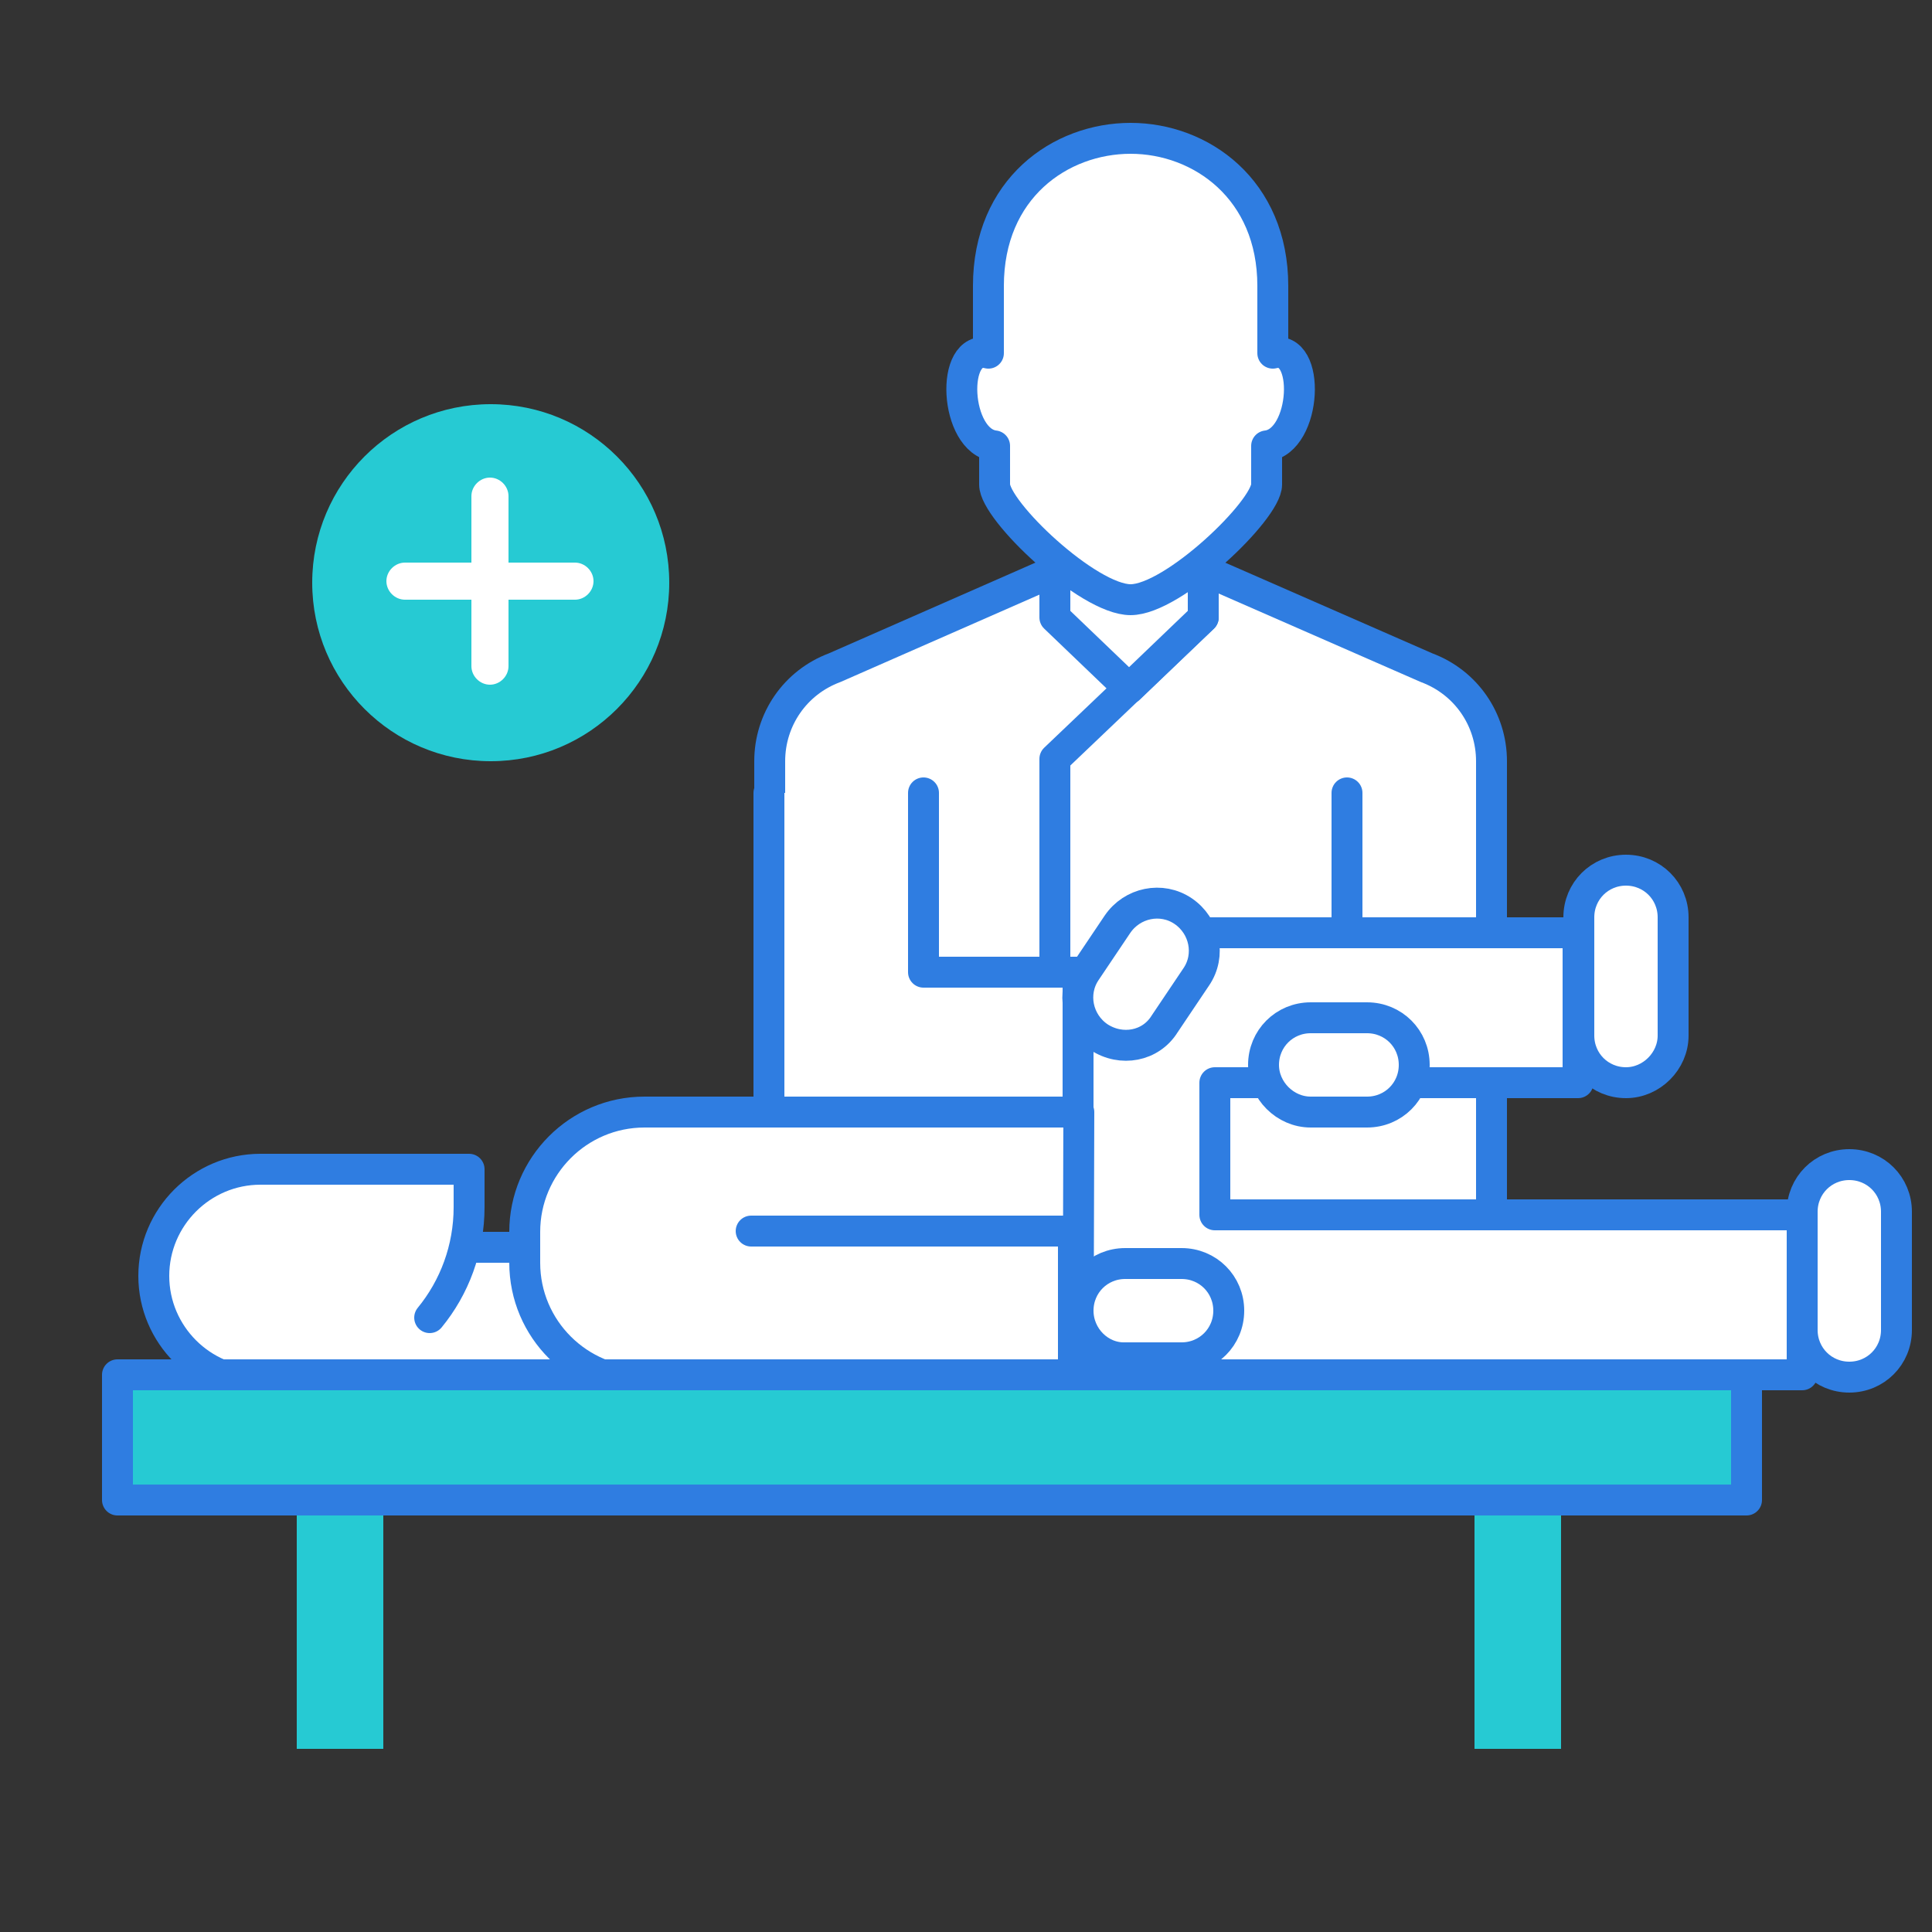
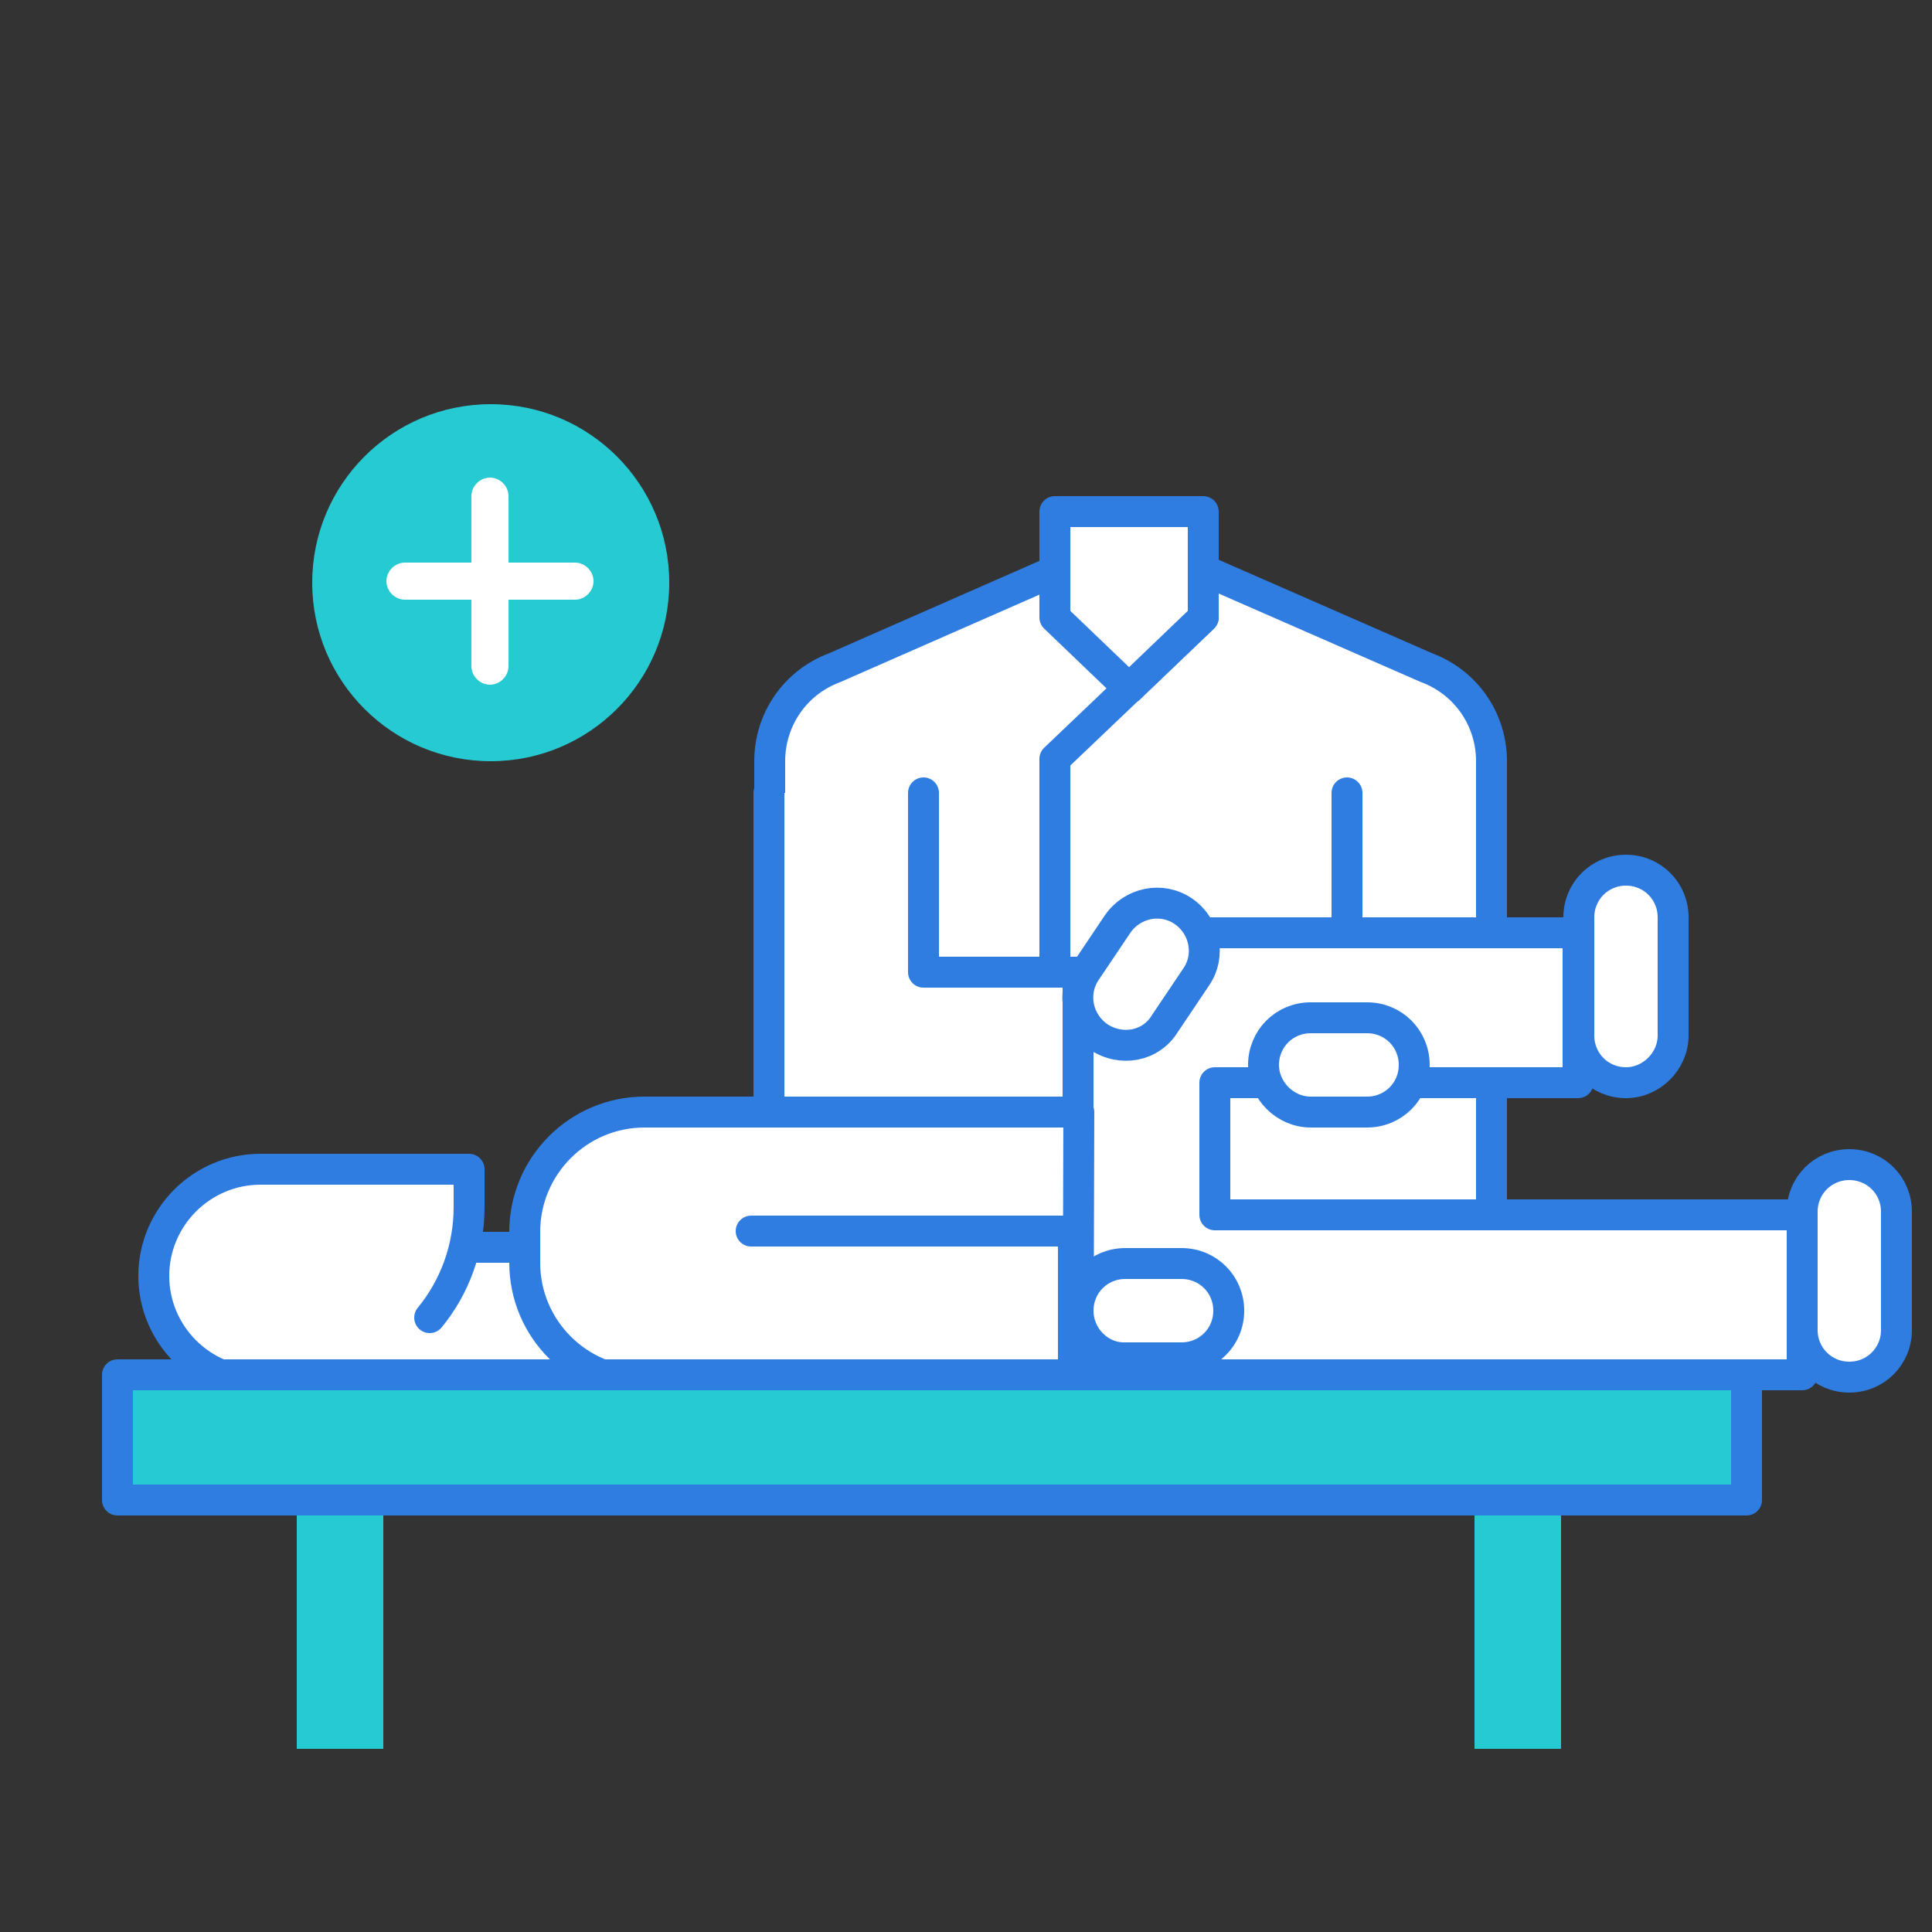
<svg xmlns="http://www.w3.org/2000/svg" version="1.1" id="Layer_1" x="0px" y="0px" viewBox="0 0 250 250" style="enable-background:new 0 0 250 250;" xml:space="preserve">
  <rect x="0" y="0" width="250" height="250" fill="#333333" stroke="none" />
  <style type="text/css">
	.st0{fill:#26CAD3;}
	.st1{fill:#FFFFFF;stroke:#2F7DE1;stroke-width:4;stroke-linecap:round;stroke-linejoin:round;}
	.st2{fill:#26CAD3;stroke:#2F7DE1;stroke-width:4;stroke-linecap:round;stroke-linejoin:round;}
	.st3{fill:none;stroke:#2F7DE1;stroke-width:4;stroke-linecap:round;stroke-linejoin:round;}
	.st4{fill:#FFFFFF;}
</style>
  <g>
    <g>
      <rect x="38.4" y="194.1" class="st0" width="11.2" height="32.2" />
      <rect x="190.8" y="194.1" class="st0" width="11.2" height="32.2" />
      <rect x="32.2" y="161.4" class="st1" width="51.2" height="16.5" />
      <path class="st1" d="M184.6,86.4l-33.8-14.8c-2.9-1.1-6.1-1.1-9.1,0L108,86.4c-5.1,1.9-8.4,6.7-8.4,12.1v69.5H193V98.5    C193,93.1,189.7,88.3,184.6,86.4z" />
      <polyline class="st1" points="155.7,79.9 136.5,98.2 136.5,143.9   " />
      <polygon class="st1" points="155.7,79.9 146.1,89.1 136.5,79.9 136.5,66.2 155.7,66.2   " />
      <polygon class="st1" points="233.2,157.2 157.2,157.2 157.2,140.1 204.2,140.1 204.2,120.7 147.7,120.7 147.7,125.8 139.5,125.8     139.5,178.9 157.2,178.9 157.2,177.9 233.2,177.9   " />
      <path class="st1" d="M210.4,140.1L210.4,140.1c-3.4,0-6.1-2.7-6.1-6.1v-15.3c0-3.4,2.7-6.1,6.1-6.1l0,0c3.4,0,6.1,2.7,6.1,6.1V134    C216.5,137.3,213.7,140.1,210.4,140.1z" />
      <path class="st1" d="M239.3,178.2L239.3,178.2c-3.4,0-6.1-2.7-6.1-6.1v-15.3c0-3.4,2.7-6.1,6.1-6.1l0,0c3.4,0,6.1,2.7,6.1,6.1    v15.3C245.4,175.5,242.7,178.2,239.3,178.2z" />
      <path class="st1" d="M139.5,178.9H83.4c-8.5,0-15.5-6.9-15.5-15.5v-4c0-8.5,6.9-15.5,15.5-15.5h56.2L139.5,178.9L139.5,178.9z" />
      <path class="st1" d="M38,178.9h-4.3c-7.6,0-13.8-6.2-13.8-13.8l0,0c0-7.6,6.2-13.8,13.8-13.8h27v4.9c0,5.4-1.9,10.4-5.1,14.3" />
      <polyline class="st1" points="97.2,159.3 138.9,159.3 138.9,178.9 82,178.9   " />
      <rect x="15.2" y="177.9" class="st2" width="210.8" height="16.2" />
-       <path class="st1" d="M146.3,77.6c5.5,0,17.6-11.6,17.6-14.9v-5c5.2-0.6,5.8-13.3,0.8-12c0-2.6,0-6.4,0-8.7    c0-12.5-9.3-19.1-18.4-19.1s-18.4,6.5-18.4,19.1c0,2.3,0,6.1,0,8.7c-5-1.3-4.4,11.4,0.8,12v5C128.7,66.1,140.8,77.6,146.3,77.6    L146.3,77.6z" />
      <line class="st3" x1="174.3" y1="120.7" x2="174.3" y2="102.6" />
      <polyline class="st1" points="119.5,102.6 119.5,125.8 139.5,125.8 139.5,143.9 99.5,143.9 99.5,102.6   " />
      <path class="st1" d="M142.2,134.2L142.2,134.2c-2.8-1.9-3.6-5.7-1.7-8.5l4.1-6.1c1.9-2.8,5.7-3.6,8.5-1.7l0,0    c2.8,1.9,3.6,5.7,1.7,8.5l-4.1,6.1C148.9,135.4,145.1,136.1,142.2,134.2z" />
      <path class="st1" d="M163.5,137.8L163.5,137.8c0-3.4,2.7-6.1,6.1-6.1h7.3c3.4,0,6.1,2.7,6.1,6.1l0,0c0,3.4-2.7,6.1-6.1,6.1h-7.3    C166.3,143.9,163.5,141.1,163.5,137.8z" />
      <path class="st1" d="M139.5,169.6L139.5,169.6c0-3.4,2.7-6.1,6.1-6.1h7.3c3.4,0,6.1,2.7,6.1,6.1l0,0c0,3.4-2.7,6.1-6.1,6.1h-7.3    C142.3,175.8,139.5,173,139.5,169.6z" />
      <g>
        <g>
          <circle class="st0" cx="63.5" cy="75.4" r="23.1" />
        </g>
        <path class="st4" d="M74.4,72.8h-8.6v-8.6c0-1.3-1.1-2.4-2.4-2.4s-2.4,1.1-2.4,2.4v8.6h-8.6c-1.3,0-2.4,1.1-2.4,2.4     s1.1,2.4,2.4,2.4h8.6v8.6c0,1.3,1.1,2.4,2.4,2.4s2.4-1.1,2.4-2.4v-8.6h8.6c1.3,0,2.4-1.1,2.4-2.4S75.7,72.8,74.4,72.8z" />
      </g>
    </g>
  </g>
</svg>